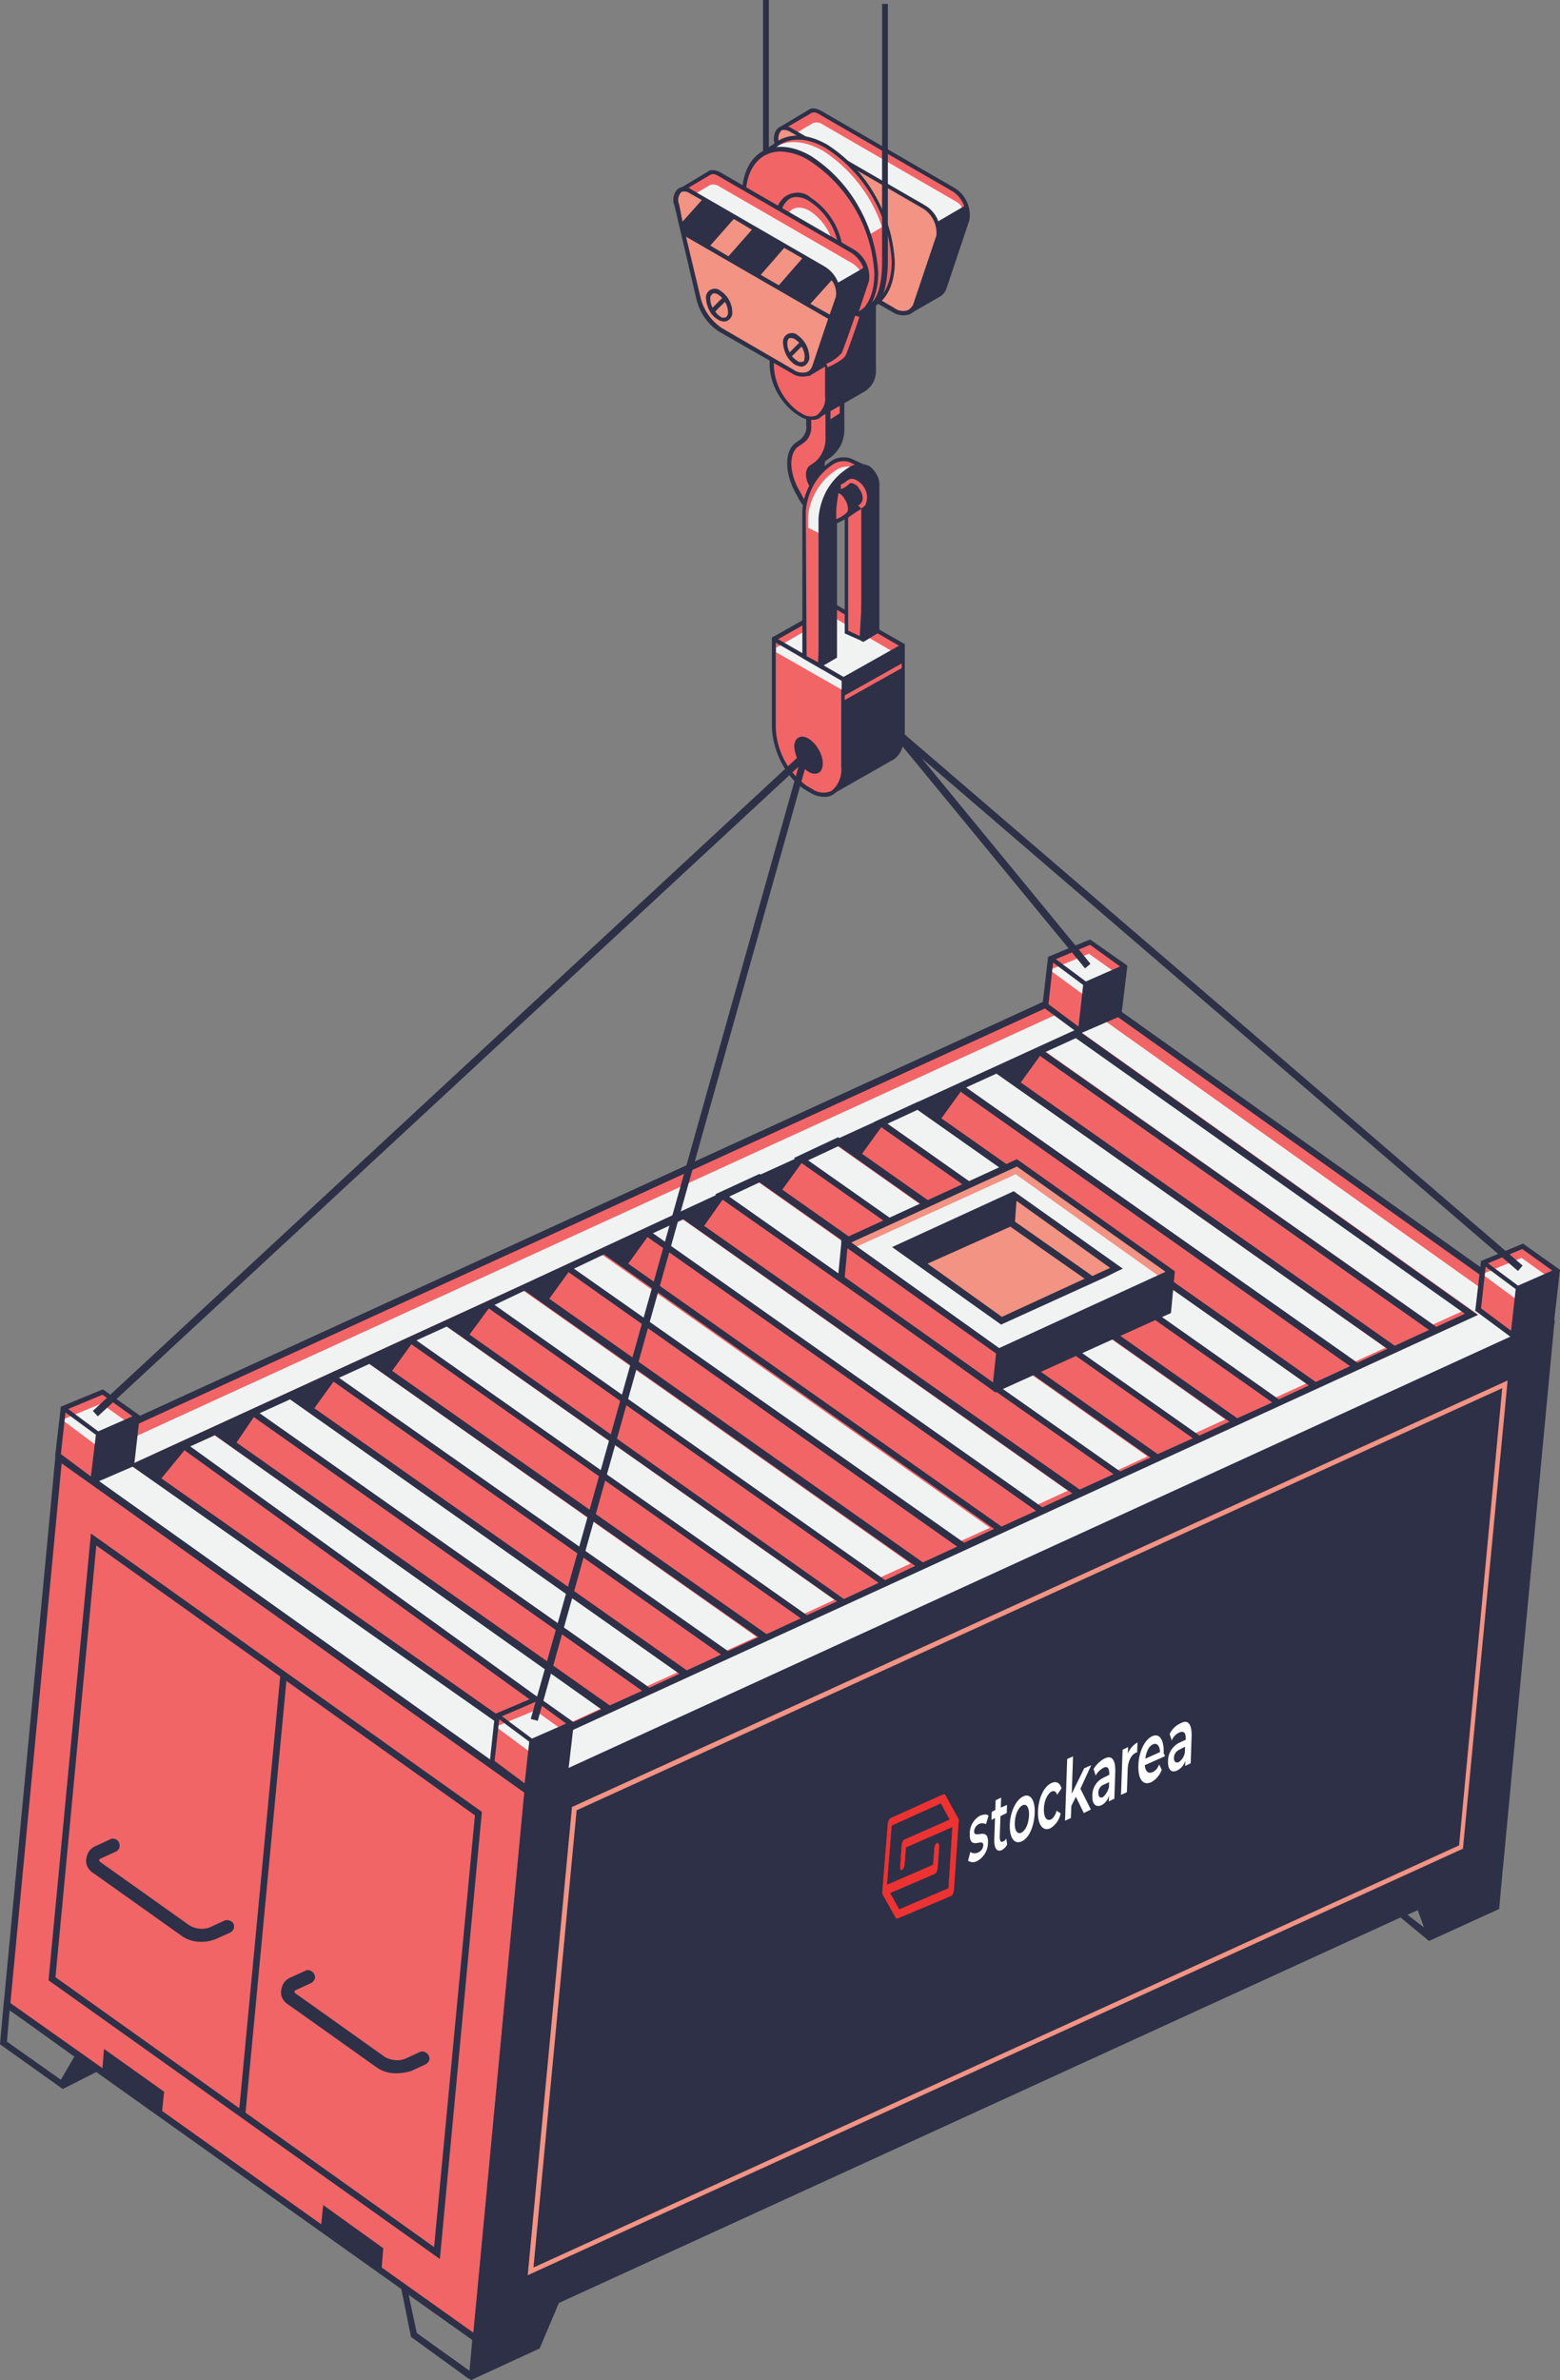
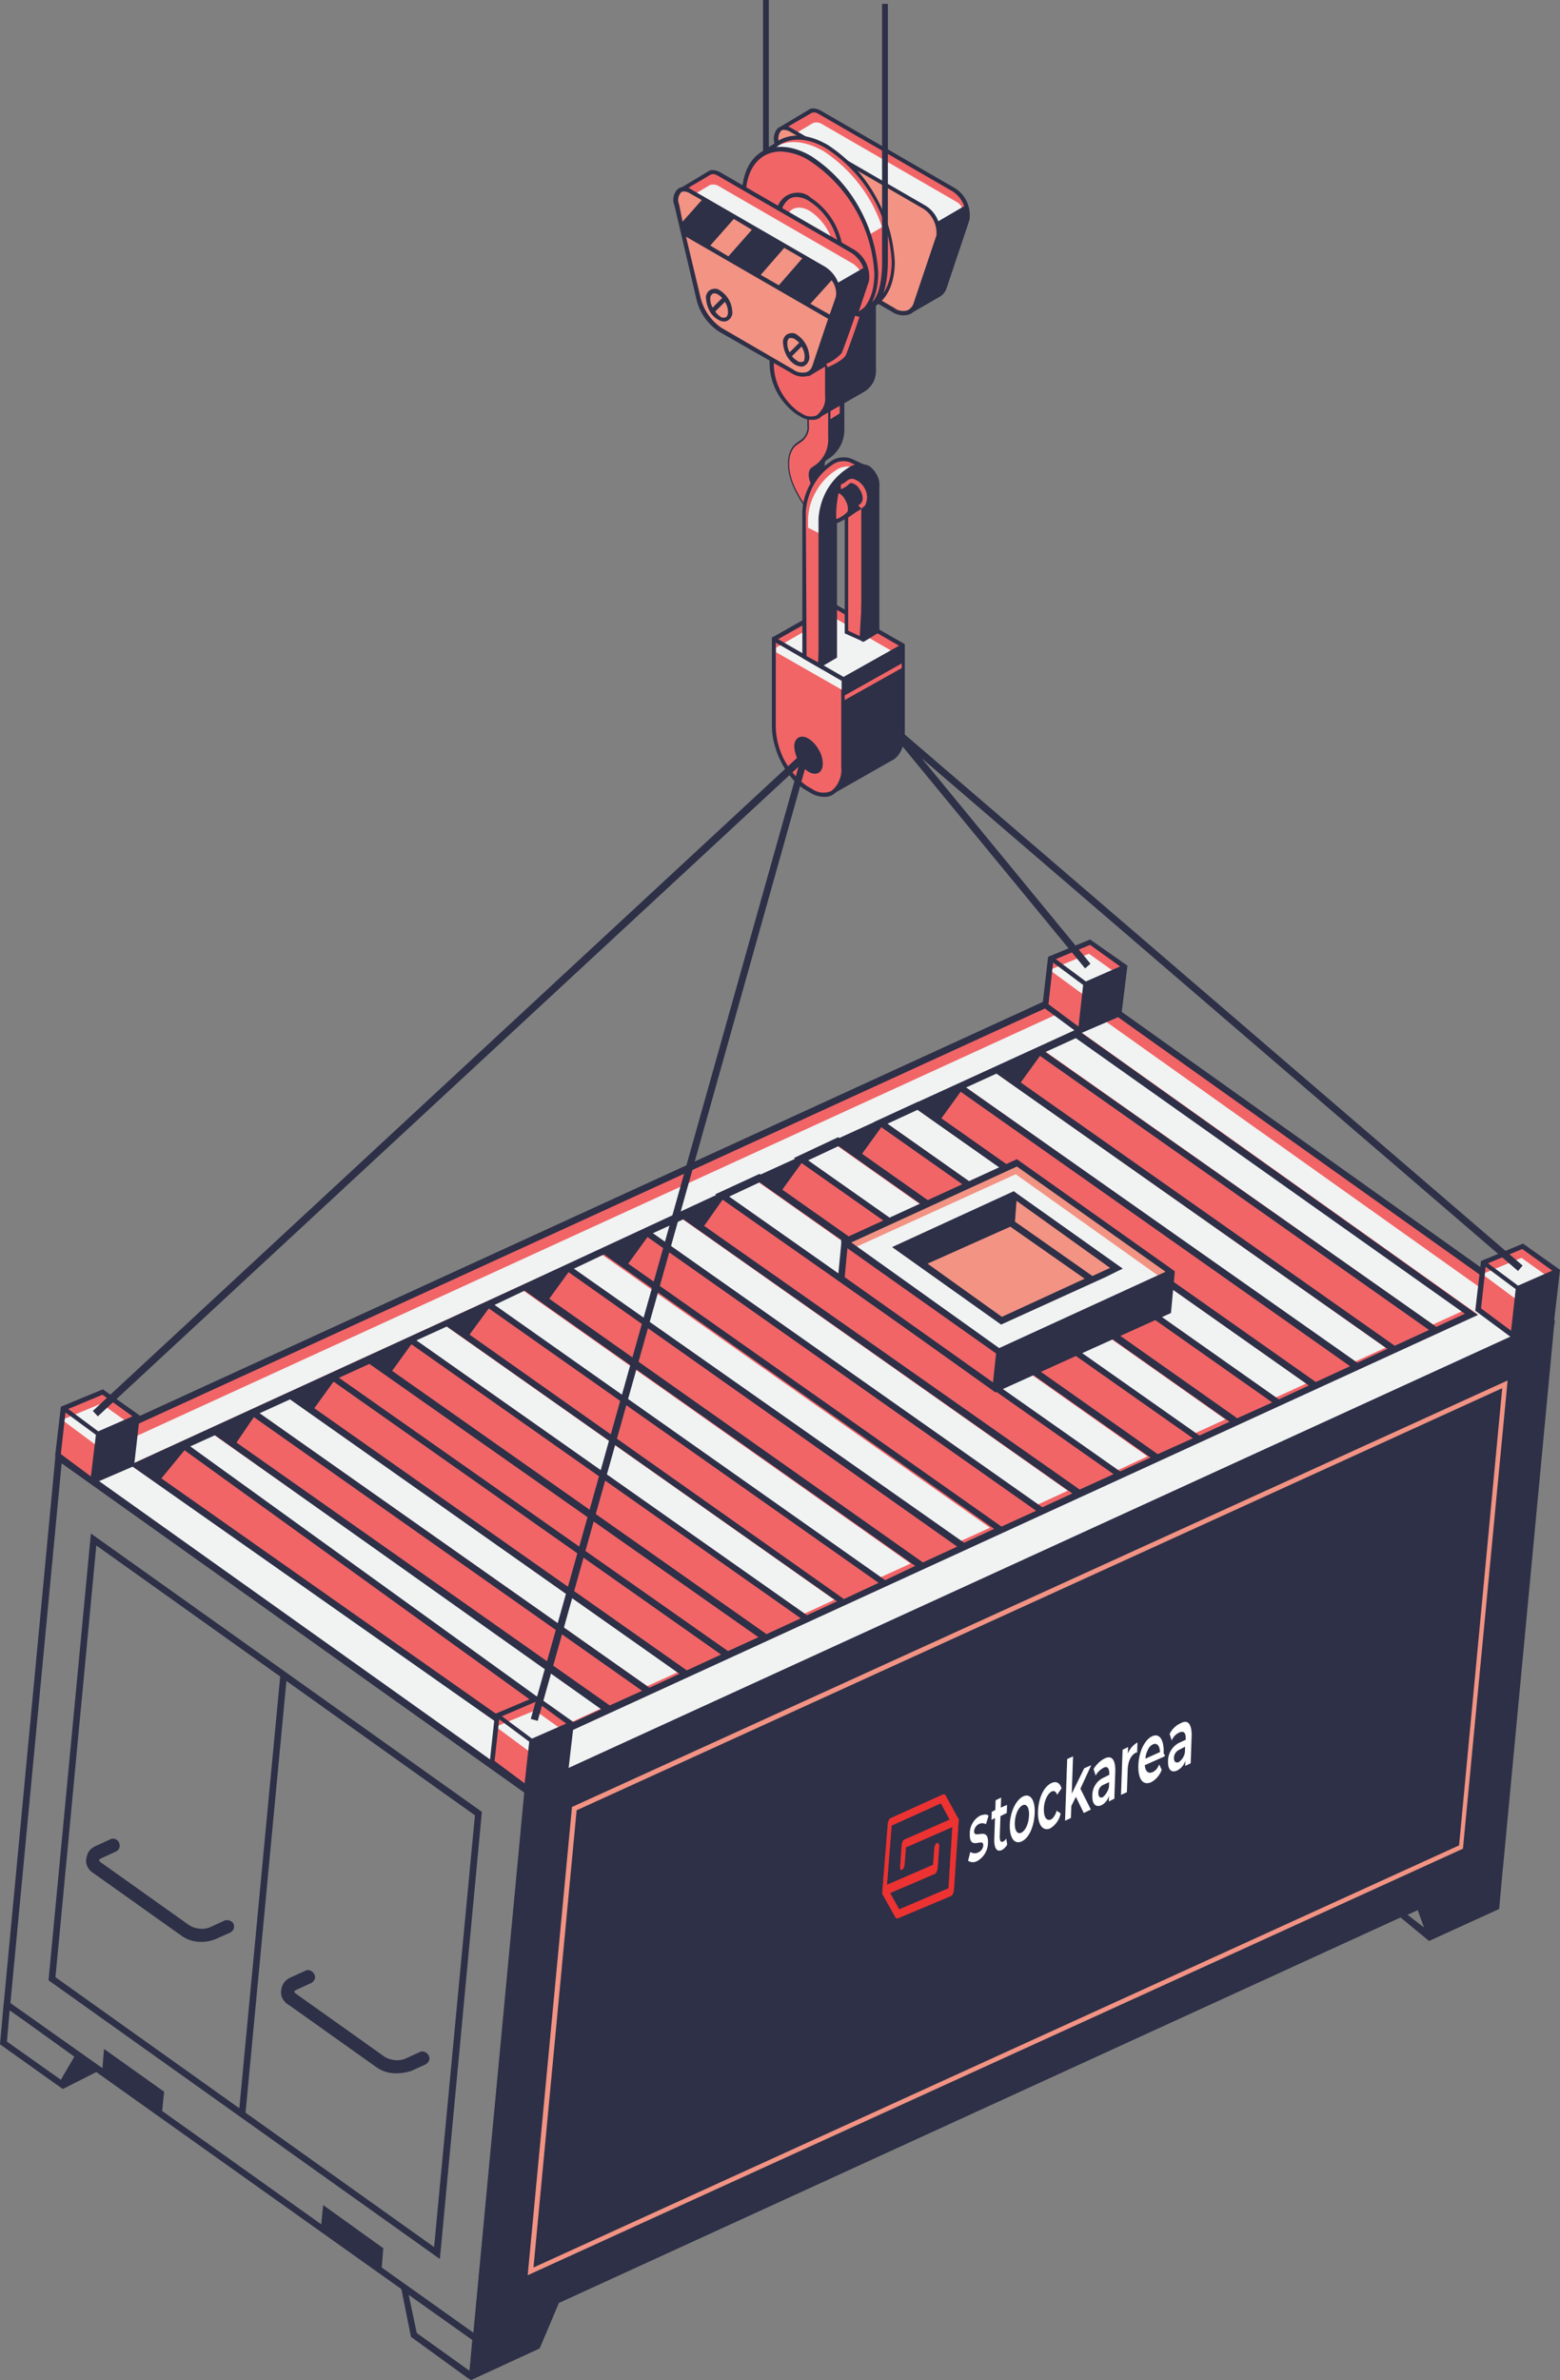
<svg xmlns="http://www.w3.org/2000/svg" viewBox="0 0 405 617.4">
  <rect x="0" y="0" width="405" height="617.4" fill="#808080" stroke="none" />
  <defs>
    <style>.cls-1{fill:#f16567;}.cls-2{fill:#2d3047;}.cls-3{fill:#f1f2f2;}.cls-4{fill:#f29383;}.cls-5{fill:#ed3232;stroke:#ed3232;stroke-miterlimit:10;stroke-width:0.05px;}.cls-6{fill:#fff;}</style>
  </defs>
  <g id="Layer_2" data-name="Layer 2">
    <g id="Layer_1-2" data-name="Layer 1">
-       <path class="cls-1" d="M123.6,606.6,1.8,520,15.2,378,137,464.6Z" />
      <path class="cls-1" d="M281,256.2,15.3,377.9,137,464.5,402.7,342.8Z" />
      <path class="cls-2" d="M15.3,377l-.9.6L1.1,518.4l-.2,1.9-.9,10,16.3,11.6,8.7-4.4,79.2,56.3,2.5,12.4L121.6,617h1.7l.8-8.8.2-1.9,13.4-142L16.9,378.1Zm.5,162.5-14-9.9.7-8.1,3.7,2.6,13.1,9.4ZM121.9,615l-13.7-9.8-2.1-9.9L122.6,607Zm1-9.9-1-.7L99.1,588.2l.4-5L83.9,572l-.5,5L42.1,547.6l.5-5L27,531.5l-.4,5L2.7,519.6,16,379.6,136.1,465Z" />
      <path class="cls-3" d="M280.5,260.3,18,380.5l120.3,85.4L400.7,345.7ZM138.1,452.9,33.8,380,279.9,267.2,383.7,341Z" />
      <path class="cls-2" d="M402.9,341.8,136.7,463.6l-.4.2-13.4,142-.2,2-1,9.2.6.4,17.8-8.2,5-11.8,218.5-100,7.4,6.1,18.2-8.3.9-9.9.2-1.9,13.3-140.9ZM369.7,500l-4.3-3.3,2.7-1.2.1.4Z" />
      <path class="cls-3" d="M66.9,366.3l7.9-3.7,101.1,71.2-7.9,3.6Z" />
      <path class="cls-3" d="M47.2,375.6l7.9-3.7,101.1,71.2-7.8,3.6Z" />
-       <path class="cls-3" d="M87.4,357l7.9-3.6,101.1,71.2-7.9,3.6Z" />
+       <path class="cls-3" d="M87.4,357Z" />
      <path class="cls-3" d="M107.6,347.4l7.9-3.6L216.6,415l-7.8,3.6Z" />
      <path class="cls-3" d="M127.4,338l7.9-3.6,101.1,71.2-7.9,3.6Z" />
      <path class="cls-3" d="M148,328.8l7.9-3.6L257,396.3l-7.9,3.6Z" />
      <path class="cls-3" d="M168.2,319.1l7.9-3.6,101.1,71.2-7.8,3.6Z" />
      <path class="cls-3" d="M188.9,310.2l7.9-3.6,101.1,71.2-7.8,3.6Z" />
      <path class="cls-3" d="M209.1,300.6,217,297l101.1,71.2-7.9,3.6Z" />
      <path class="cls-3" d="M230.1,291.3l7.9-3.6,101.1,71.2-7.9,3.6Z" />
      <path class="cls-3" d="M250.7,282l7.9-3.6,101.1,71.2-7.9,3.6Z" />
      <path class="cls-3" d="M270.9,272.4l7.9-3.6L379.9,340l-7.9,3.6Z" />
      <path class="cls-2" d="M137,465.4l-.4-.3L14.4,378.2l.9-1.3L281,255.2l.4.3,122.2,86.9v1ZM17,378l120.2,85.5L401.1,342.7,280.9,257.2Z" />
      <path class="cls-2" d="M383.7,341.1l-1.2-.8-102.6-73-.4-.3-41.1,18.8h-.1l-11.5,5.3h.1l-9,4.1-.3-.2-11.5,5.4.3.2-9,4.1-.2-.2-11.5,5.3.2.2-49.6,23-11.5,5.3L33.8,380l102.8,72.2,1.4,1,.4.3ZM41.9,383.5l6-7.3,99,71.4-8.4,3.8Zm94.3-48.7,101.4,71.4-7.8,3.7L128.4,338.5Zm61-28.1,101.5,71.4-7.9,3.6L189.3,310.4Zm5.9,1.9,5-6.9,101.6,71.4-9.1,4.1-.2-.1Zm14.6-11.3,101.5,71.5-7.8,3.6L209.8,301Zm6.1,2,5-6.9,101.5,71.4-9.1,4.1Zm14.4-11.4,101.6,71.5L332,363,230.4,291.5Zm122,62-7.8,3.6L250.8,282.1l7.9-3.6ZM265,280.8l5-6.9L371,345l-8.9,4.1Zm6.4-7.9,7.9-3.6,101,71.5-7.4,3.4Zm79.1,81.5-8.9,4.1-97.2-68.4,5-6.9Zm-92.4,42.2-7.8,3.6L149,329.1l7.8-3.7Zm-95-68.8,5-6.9,100.9,71-9,4.1Zm6.4-7.9,7.9-3.6,3,2.1,98,69-7.8,3.6Zm13.3-1.9,4.8-6.8,101.5,71.2-8.8,4Zm65.7,83.2-8.9,4.1-97-68.4,5-6.9ZM59.6,375l96.5,68.4-7.4,3.4L49.4,375.2l6.4-2.9Zm1.8-.8,4.5-6.6,100.8,71-8.4,3.8Zm6-7.6,7.9-3.6,101.1,71.2-7.8,3.6Zm14.2-1.3,5-6.9,100.6,70.8-8.9,4.1Zm6.4-7.9,7.9-3.6,101,70.9-7.9,3.6Zm13.8-1.8,5-6.9,101.1,71.1-8.9,4.1Zm6.3-7.9,7.9-3.6,3.6,2.5,97.7,68.8-7.8,3.6Zm13.8-1.5,5-6.8,101.2,71.2-9,4.2Z" />
      <path class="cls-1" d="M218.4,331.3l.8-9.1,40.9,29.4-1.7,8.4Z" />
      <path class="cls-4" d="M304.2,330.2l-44.8,20.5-40.2-28.5L264,301.7Z" />
      <path class="cls-4" d="M289.9,328.9l-29.8,13.6-26.7-19,29.8-13.6Z" />
      <path class="cls-3" d="M263.7,304.6l-42.2,19.2,40,28.8,42.4-19.4Zm-3.6,37.9-22.7-17.2,25.7-14.9,26.3,18.1Z" />
      <path class="cls-2" d="M305,329.8l-.8-.6L264,300.7l-44.7,20.5-.9.4v1l-.9,9.4,40.1,28.6.8.6.9-.4L304,340.6l.9-9.7.1-1.1Zm-47.2,28.8-38.5-27.3.7-7.5,38.6,27.3Zm1.6-8.9L221,322.3l43-19.7,38.6,27.3Z" />
      <path class="cls-2" d="M290.2,329.7l1.3-.6L264,309.6l-.8-.6-31.6,14.5,28.3,20.1,27.3-12.4,3-1.5Zm-26.3-18.2,24.3,17.4-4.6,2.1-20.1-14.1Zm-23.1,16.3,21.5-9.6,19.3,13.5-21.5,9.9Z" />
      <path class="cls-2" d="M114.2,586,12.6,513.7l11-115.9L125.1,470ZM14.4,512.9l98.3,70,10.6-112L25,400.9Z" />
      <path class="cls-2" d="M72.8,434.3,62,548.3l1.7.2,10.8-114Z" />
      <path class="cls-2" d="M51.5,503.7a8.57,8.57,0,0,1-4.3-1.5L24.4,486a4.1,4.1,0,0,1-1.6-1.6,3.36,3.36,0,0,1-.4-2.2,4.85,4.85,0,0,1,.8-2.1,4.63,4.63,0,0,1,1.8-1.3l3.7-1.7a1.48,1.48,0,0,1,1.3,0,1.59,1.59,0,0,1,.9.9h0a2,2,0,0,1,.1,1.3,1.76,1.76,0,0,1-.9,1L26.4,482a1.56,1.56,0,0,0-.7.5s0,.3.6.7l22.8,16.2a6.18,6.18,0,0,0,2.7.9,5.48,5.48,0,0,0,2.8-.4l3.7-1.7a1.27,1.27,0,0,1,.6-.1,2,2,0,0,1,.7.1l.6.3a1.76,1.76,0,0,1,.4.5h0a2,2,0,0,1,.1,1.3,2.19,2.19,0,0,1-.9,1L56,503a9.91,9.91,0,0,1-4.5.7Z" />
      <path class="cls-2" d="M102.1,537.8a8.57,8.57,0,0,1-4.3-1.5L75,520.1a4.1,4.1,0,0,1-1.6-1.6,3.36,3.36,0,0,1-.4-2.2,4.85,4.85,0,0,1,.8-2.1,4.63,4.63,0,0,1,1.8-1.3l3.7-1.7a1.48,1.48,0,0,1,1.3,0,2.19,2.19,0,0,1,1,.9h0c.1.2.1.4.2.6a2,2,0,0,1-.1.7,2.09,2.09,0,0,1-.4.6,1.76,1.76,0,0,1-.5.4l-3.7,1.7a1.56,1.56,0,0,0-.7.5s0,.3.6.7l22.8,16.2a6.18,6.18,0,0,0,2.7.9,5.48,5.48,0,0,0,2.8-.4l3.7-1.7a1.48,1.48,0,0,1,1.3,0,2.19,2.19,0,0,1,1,.9h0c.1.2.1.4.2.6a2,2,0,0,1-.1.7,2.09,2.09,0,0,1-.4.6,1.76,1.76,0,0,1-.5.4l-3.7,1.7A13,13,0,0,1,102.1,537.8Z" />
      <path class="cls-4" d="M137,590.2l11.5-121.5.3-.1L391.4,358.1,379.8,479.6l-.3.1Zm12.7-120.6L138.5,588.2,378.8,478.7,390,360.1Z" />
      <path class="cls-1" d="M24.1,384.1l-9-6.7,1.4-12.2,9,6.7Z" />
      <path class="cls-1" d="M16.5,365.3l10.2-4.2,9,6.4-10.3,4.4Z" />
      <path class="cls-3" d="M16.1,368.3l10.2-4.2,9,6.4L25.1,375Z" />
      <path class="cls-2" d="M36.3,367.2l-9.6-6.8-10.9,4.5-1.5,12.9,9.6,7.2,10.9-4.7Zm-9.7-5.4,7.8,5.6-8.9,3.9-7.8-5.8Zm-3,21.2-7.8-5.8L17,366.4l7.9,5.8Z" />
      <path class="cls-1" d="M136.6,463.7l-9-6.7,1.4-12.2,9,6.7Z" />
      <path class="cls-1" d="M129.1,444.9l10.2-4.2,9,6.4L138,451.5Z" />
      <path class="cls-3" d="M128.7,447.9l10.2-4.2,9,6.4-10.3,4.4Z" />
      <path class="cls-2" d="M149,446.8l-9.6-6.8-10.9,4.6-1.4,12.9,9.5,6.9,10.9-4.7Zm-9.8-5.4,7.8,5.7-8.9,3.9-7.8-5.8Zm-3,21.2-7.8-5.8,1.2-10.8,7.8,5.8Z" />
      <path class="cls-1" d="M392.7,346.4l-9-6.7,1.4-12.2,9,6.7Z" />
      <path class="cls-1" d="M385.1,327.5l10.2-4.2,9,6.4-10.2,4.4Z" />
      <path class="cls-3" d="M384.8,330.5l10.2-4.2,9,6.4-10.3,4.4Z" />
      <path class="cls-2" d="M405,329.4l-9.6-6.8-10.9,4.5L383,340l9.6,7.1,10.9-4.7Zm-9.8-5.4,7.8,5.6-8.9,3.9-7.8-5.8Zm-2.9,21.2-7.8-5.8,1.2-10.8,7.8,5.8Z" />
      <path class="cls-1" d="M280.4,267.5l-9-6.7,1.4-12.2,9,6.7Z" />
      <path class="cls-1" d="M272.8,248.6l10.2-4.2,9,6.4-10.3,4.4Z" />
      <path class="cls-3" d="M272.5,251.6l10.2-4.2,9,6.4-10.2,4.4Z" />
      <path class="cls-2" d="M292.7,250.5l-9.7-6.8-10.9,4.5-1.5,12.9,9.6,7.1,10.9-4.7Zm-9.7-5.4,7.8,5.6-8.9,3.9-7.8-5.8Zm-3,21.2-7.8-5.8,1.2-10.8,7.8,5.8Z" />
      <path class="cls-2" d="M216.3,156.5l-15.8,9L216,206.1l15.3-8.7c2.3-1,3.6-3.8,3.6-7.5V167.1Z" />
      <path class="cls-1" d="M210.6,205.2l-1.2-.7a18.69,18.69,0,0,1-6.1-7,20.37,20.37,0,0,1-2.3-9V166l18.1,10.5v22.6C219,205,215.2,207.8,210.6,205.2Z" />
      <path class="cls-2" d="M213.9,206.7a6.63,6.63,0,0,1-3.6-1.1l-1.2-.7c-4.8-2.8-8.7-10.2-8.7-16.6V165.4l.5-.3,18.6,10.8v22.9a8.23,8.23,0,0,1-.6,4.1,7.4,7.4,0,0,1-2.6,3.2,3.92,3.92,0,0,1-2.4.6Zm-3-2a5.42,5.42,0,0,0,2.4.9,5.28,5.28,0,0,0,2.5-.4,6.5,6.5,0,0,0,2.1-2.8,7,7,0,0,0,.5-3.5V176.5l-17-9.8v21.6a19.42,19.42,0,0,0,8.1,15.6Z" />
      <path class="cls-1" d="M219,176.3l15.4-8.8L216.3,157l-15.4,8.8Z" />
      <path class="cls-3" d="M218.5,178.9v-3l12.9-7.1-15.6-9L201.5,168v1.2Z" />
      <path class="cls-2" d="M219,176.9l-18.6-10.8v-.7l15.9-9,18.6,10.8v.6Zm-17-11.1,17,9.8,14.4-8.1-17-9.8Z" />
      <path class="cls-1" d="M247.5,49.2,212.7,29.1a3.08,3.08,0,0,0-1.2-.5,2.88,2.88,0,0,0-1.3.1h0L203,33l9.7,14.8,2.2,9.2a13.16,13.16,0,0,0,5.7,8.1l7.4,4.3,8.1,11.3,7.3-4.4a2.19,2.19,0,0,0,1-.9,3.38,3.38,0,0,0,.6-1.2l5.9-17.5a8.3,8.3,0,0,0-.6-4.4,6.83,6.83,0,0,0-2.8-3.1Z" />
      <path class="cls-3" d="M248.4,52.4,213.6,32.3a3.08,3.08,0,0,0-1.2-.5,2.88,2.88,0,0,0-1.3.1h0l-7.2,4.3,9.7,14.9,2.3,9a13.16,13.16,0,0,0,5.7,8.1l7.4,4.3,4.4,5.6,7.1-3.3.2-1.1a2.84,2.84,0,0,0,1-.9,3.38,3.38,0,0,0,.6-1.2l7.9-10.8C251,58.6,250.9,53.8,248.4,52.4Z" />
      <path class="cls-2" d="M236.1,81.5l-8.3-11.7-7.4-4.2a13.9,13.9,0,0,1-5.9-8.5l-2.1-9L202.4,33l8-4.8a3.3,3.3,0,0,1,1.4,0,5,5,0,0,1,1.3.5l34.8,20.1a8.08,8.08,0,0,1,3.1,3.5,8.49,8.49,0,0,1,.7,4.7l-5.9,17.6a4,4,0,0,1-1.7,2.3h0ZM203.8,33.3l9.7,14.5,2.2,9.1a12.66,12.66,0,0,0,5.3,7.7l7.6,4.5L236.4,80l7-4.1a5.5,5.5,0,0,0,.9-.7,2.35,2.35,0,0,0,.5-1l5.9-17.6a7.48,7.48,0,0,0-3.3-6.9L212.6,29.6a3.55,3.55,0,0,0-.9-.4,1.73,1.73,0,0,0-1,.1Z" />
      <path class="cls-4" d="M232,80.4,213.3,69.5a13.43,13.43,0,0,1-5.7-8.1l-5.8-24.1c-.7-3.2,1-5,3.5-3.5l34.8,20.1a8.93,8.93,0,0,1,2.9,3.2,7.65,7.65,0,0,1,.7,4.2l-5.9,17.5C236.9,81.3,234.6,82,232,80.4Z" />
      <path class="cls-2" d="M251.2,56.8l-.4-3.6-7.2,4.2a8,8,0,0,0-3.4-4.1L205.4,33.2a3.14,3.14,0,0,0-3.4,0,3.52,3.52,0,0,0-1,1.9,4.12,4.12,0,0,0,.1,2.2l5.8,24.3a13.78,13.78,0,0,0,6,8.5l18.7,10.8a5.29,5.29,0,0,0,3,.9,6.75,6.75,0,0,0,1.4-.2,3.53,3.53,0,0,0,1.8-1.6l6.6-4.1ZM235.6,80.5a3.67,3.67,0,0,1-1.8.1,3.29,3.29,0,0,1-1.6-.7L213.5,69.1a12.75,12.75,0,0,1-5.4-7.8L202.3,37a3,3,0,0,1,.5-3.1,1.08,1.08,0,0,1,.8-.2,3.26,3.26,0,0,1,1.4.4l34.8,20.1a7.48,7.48,0,0,1,3.3,6.9l-5.9,17.5a2.38,2.38,0,0,1-.6,1.1,2.54,2.54,0,0,1-1,.8Z" />
      <path class="cls-1" d="M223.4,126.5c-1.1-1.5-2.5-2.1-3.4-1.3a5.71,5.71,0,0,1-2.1,1.3c-.9.3-2.3-.5-3-1.9l-.6-1.1c-1-1.8-1-3.8,0-4.5l1.3-.9a8.45,8.45,0,0,0,2.4-3.2,8.86,8.86,0,0,0,.6-3.9v-7.5l-5-2.8L210,103l1.4,9.4-.9.6c-2,1.4-2.5,4.5-1.6,8.1l-.9,2,5.3,8.5,6,2.5,2.7-1.9a8,8,0,0,0,1.9-1.3C224.8,130.1,224.6,128.1,223.4,126.5Z" />
      <path class="cls-2" d="M219.4,134.7,213,132l-5.4-8.8.9-2.1c-.9-3.8-.2-7.1,1.8-8.5l.7-.5-1.4-9.4,4.1-2.7,5.5,3.2v7.7a9.59,9.59,0,0,1-.7,4.1,8.32,8.32,0,0,1-2.6,3.3l-1.3.9c-.6.4-.8,2,.2,3.8l.6,1.1c.6,1.2,1.8,1.9,2.3,1.7a7.61,7.61,0,0,0,1.9-1.2,1.61,1.61,0,0,1,.7-.4,2.2,2.2,0,0,1,.8-.1,4.42,4.42,0,0,1,1.6.6,3.45,3.45,0,0,1,1.2,1.2h0a3.58,3.58,0,0,1,1.1,2.5,3.82,3.82,0,0,1-.7,2.7,14.29,14.29,0,0,1-2,1.4Zm-5.6-3.6,5.5,2.3,2.5-1.7a5.67,5.67,0,0,0,1.8-1.2c.6-.5.4-2.2-.6-3.7a3.52,3.52,0,0,0-2-1.4h-.3c-.1,0-.2.1-.3.1a6.78,6.78,0,0,1-2.3,1.4c-1.1.4-2.8-.5-3.7-2.2l-.6-1.1c-1.2-2.1-1.1-4.3.1-5.2l1.3-.9a7.33,7.33,0,0,0,2.2-3,7.81,7.81,0,0,0,.6-3.7v-7.1l-4.3-2.5-3,2,1.4,9.3-1.2.9c-1.7,1.2-2.2,4.1-1.3,7.4v.2l-.9,1.9Z" />
      <path class="cls-1" d="M214.4,128.8c-.9.3-2.3-.5-3-1.9l-.6-1.1c-1-1.8-1-3.8,0-4.5l1.3-.9a8.45,8.45,0,0,0,2.4-3.2,8.65,8.65,0,0,0,.6-3.9v-7.5l-5-2.8v7.5a4.09,4.09,0,0,1-.3,2.2,4.63,4.63,0,0,1-1.3,1.8l-1.3.9c-2.7,1.9-2.7,7.2,0,12.1l.6,1.1a14.72,14.72,0,0,0,5.2,5.6,4.69,4.69,0,0,0,2.2.9,6.47,6.47,0,0,0,2.4-.1,10,10,0,0,0,2.8-1.7c.8-.8.6-2.8-.5-4.4s-2.5-2.1-3.4-1.3a7.19,7.19,0,0,1-2.1,1.2Z" />
      <path class="cls-2" d="M216.2,135.8a6.3,6.3,0,0,1-3.5-1.1,15.08,15.08,0,0,1-5.4-5.8l-.6-1.1c-2.9-5.3-2.8-10.8.1-12.9l1.3-.9a3.77,3.77,0,0,0,1.2-1.6,3.4,3.4,0,0,0,.3-2v-8.3l6,3.5v7.7a8.68,8.68,0,0,1-.7,4.2,9.66,9.66,0,0,1-2.6,3.4l-1.4.8c-.6.4-.8,2,.2,3.8l.6,1.1c.6,1.2,1.8,1.9,2.3,1.7a6.15,6.15,0,0,0,1.9-1.2,1.61,1.61,0,0,1,.7-.4,2,2,0,0,1,.8-.1,4.35,4.35,0,0,1,1.9,1,5.15,5.15,0,0,1,1.3,1.7,4,4,0,0,1,.4,2.1,5,5,0,0,1-.5,2.1,11.73,11.73,0,0,1-3,1.9,2.5,2.5,0,0,1-1.3.4ZM210.8,104v6.4a5.28,5.28,0,0,1-.4,2.5,4.47,4.47,0,0,1-1.6,2l-1.3.9c-2.5,1.7-2.5,6.7.2,11.4l.6,1.1a14.43,14.43,0,0,0,5,5.4,5,5,0,0,0,4.1.7,8.21,8.21,0,0,0,2.5-1.6c.6-.5.4-2.2-.6-3.7a3,3,0,0,0-1.9-1.4h-.3c-.1,0-.2.1-.3.1a6.36,6.36,0,0,1-2.2,1.4h0c-1.2.4-2.8-.5-3.7-2.2l-.6-1.1c-1.2-2.1-1.1-4.3.1-5.2l1.3-.9a7.33,7.33,0,0,0,2.2-3,7.81,7.81,0,0,0,.6-3.7V106Z" />
      <path class="cls-2" d="M223.7,126.2a3.45,3.45,0,0,0-1.2-1.2,4.42,4.42,0,0,0-1.6-.6,2.2,2.2,0,0,0-.8.1,1.61,1.61,0,0,0-.7.4,6.15,6.15,0,0,1-1.9,1.2c-.5.2-1.7-.5-2.3-1.7l-.6-1.1c-.9-1.7-.8-3.3-.2-3.8l1.3-.9a8.07,8.07,0,0,0,2.5-3.3,8.29,8.29,0,0,0,.7-4.1v-7.7l-5.5-3.2-4.1,2.7,1.5,9.2-.7.5c-2.1,1.4-2.8,4.7-1.8,8.5l-1,2.1,5.4,8.8,6.4,2.7,2.9-2a9,9,0,0,0,2-1.4C225.3,130.3,225.1,128,223.7,126.2Zm-9.9-24.8,4.4,2.5v3.2l-3,1.9-4.2-5v-.5Z" />
      <path class="cls-1" d="M214.3,128.8c-.9.3-2.3-.5-3-1.9l-.6-1.1c-1-1.8-1-3.8,0-4.5l1.3-.9a8.45,8.45,0,0,0,2.4-3.2,8.65,8.65,0,0,0,.6-3.9v-7.5l-5-2.8v7.5a4.13,4.13,0,0,1-.4,2.2,4.89,4.89,0,0,1-1.4,1.8l-1.3.9c-2.7,1.9-2.7,7.2,0,12.1l.6,1.1a14.72,14.72,0,0,0,5.2,5.6,4.69,4.69,0,0,0,2.2.9,6.47,6.47,0,0,0,2.4-.1,10,10,0,0,0,2.8-1.7c.9-.8.6-2.8-.5-4.4s-2.5-2.1-3.4-1.3a6.15,6.15,0,0,1-1.9,1.2Z" />
-       <path class="cls-2" d="M216,135.8a6.3,6.3,0,0,1-3.5-1.1,14.36,14.36,0,0,1-5.4-5.8l-.6-1.1c-2.9-5.3-2.8-10.8,0-12.9l1.3-.9a4.81,4.81,0,0,0,1.2-1.6,3.4,3.4,0,0,0,.3-2v-8.3l6,3.5v7.7a8.84,8.84,0,0,1-3.3,7.6l-1.1.8c-.6.4-.8,2,.2,3.8l.6,1.1c.7,1.2,1.8,1.9,2.3,1.7a7.61,7.61,0,0,0,1.9-1.2,1.61,1.61,0,0,1,.7-.4,2.2,2.2,0,0,1,.8-.1,4.42,4.42,0,0,1,1.6.6,3.45,3.45,0,0,1,1.2,1.2,3.58,3.58,0,0,1,1.1,2.5,4.39,4.39,0,0,1-.7,2.7,11.73,11.73,0,0,1-3,1.9,3.81,3.81,0,0,1-1.6.3ZM210.6,104v6.4a5.28,5.28,0,0,1-.4,2.5,4.47,4.47,0,0,1-1.6,2l-1.3.9c-2.5,1.7-2.5,6.7.2,11.4l.6,1.1a13.67,13.67,0,0,0,5,5.4,5,5,0,0,0,4.1.7,7.6,7.6,0,0,0,2.6-1.6c.6-.5.4-2.2-.6-3.7a3,3,0,0,0-1.9-1.4H217c-.1,0-.2.1-.3.2a6.78,6.78,0,0,1-2.3,1.4h0c-1.1.4-2.8-.5-3.7-2.2l-.6-1.1c-1.2-2.1-1.1-4.3.1-5.2l1.3-.9a7.33,7.33,0,0,0,2.2-3,7.81,7.81,0,0,0,.6-3.7v-7.1Z" />
      <path class="cls-2" d="M212.5,68.8l-12.9,7.5,12.6,32.3,12.2-7a6.71,6.71,0,0,0,2.4-2.6,7,7,0,0,0,.6-3.5V77.4Z" />
      <path class="cls-1" d="M208,107.6l-1-.6a15,15,0,0,1-4.8-5.5,14.69,14.69,0,0,1-1.8-7.1v-18l14.3,8.3v17.9C214.7,107.5,211.6,109.7,208,107.6Z" />
      <path class="cls-2" d="M210.6,108.9a5.21,5.21,0,0,1-2.9-.9l-1-.6a17,17,0,0,1-5-5.7,16,16,0,0,1-1.9-7.4V75.4l15.4,9v18.2a6.37,6.37,0,0,1-.5,3.3,6.5,6.5,0,0,1-2,2.6,3.61,3.61,0,0,1-2.1.4Zm-9.7-31.5v17a15,15,0,0,0,1.7,6.9,16,16,0,0,0,4.6,5.4l1,.6a4,4,0,0,0,1.9.7,3.52,3.52,0,0,0,2-.3,7.23,7.23,0,0,0,1.7-2.2,5.11,5.11,0,0,0,.4-2.7V85Z" />
      <path class="cls-2" d="M199.6,0h-1.5V46.6h1.5Z" />
      <path class="cls-1" d="M214.8,38c-4.6-2.7-8.7-3-11.8-1.4-.5.3-1,.7-1.5,1l-3.4,2.3,1,.9a15.82,15.82,0,0,0-1.4,7.1,37.59,37.59,0,0,0,17.2,29.8c9.5,5.5,17.2,1,17.2-9.9a39,39,0,0,0-5-17A37.64,37.64,0,0,0,214.8,38Z" />
      <path class="cls-3" d="M206.1,72.5,229,58.9a38.16,38.16,0,0,0-15.2-19.7c-4.6-2.6-8.7-3-11.8-1.4a9.27,9.27,0,0,0-1.5,1l-3.4,2.3,1,.9a17.4,17.4,0,0,0-1.5,7.1,37.33,37.33,0,0,0,9.5,23.4Z" />
      <path class="cls-2" d="M222.4,80.7a15.68,15.68,0,0,1-7.9-2.5,38.89,38.89,0,0,1-12.4-13.1A37.39,37.39,0,0,1,197,47.9a16.76,16.76,0,0,1,1.3-7l-1.2-1.1,4-2.6a13,13,0,0,1,1.5-1l.2-.1c3.4-1.6,7.6-1.1,12.1,1.5a37.66,37.66,0,0,1,12.3,13.1,39,39,0,0,1,5.1,17.2c0,5.5-1.9,9.7-5.3,11.6a9,9,0,0,1-4.6,1.2ZM198.9,40l.8.7-.2.4a15,15,0,0,0-1.4,6.9,36.5,36.5,0,0,0,5,16.7,36.18,36.18,0,0,0,12,12.6c4.4,2.5,8.5,3,11.6,1.2s4.8-5.6,4.8-10.7a37.39,37.39,0,0,0-17-29.3c-4.2-2.5-8.2-2.9-11.3-1.4l-.2.1a8.34,8.34,0,0,0-1.2.8Z" />
      <path class="cls-1" d="M227.5,70.9c0,11-7.7,15.4-17.2,9.9A39.26,39.26,0,0,1,198.1,68,39.11,39.11,0,0,1,193,51c0-11,7.7-15.4,17.2-9.9a39.26,39.26,0,0,1,12.2,12.8,36.61,36.61,0,0,1,5.1,17Z" />
      <path class="cls-2" d="M218,83.7a16.36,16.36,0,0,1-8-2.5,37.66,37.66,0,0,1-12.3-13.1,39,39,0,0,1-5.1-17.2c0-5.5,1.9-9.7,5.3-11.6s7.9-1.6,12.7,1.2a37.66,37.66,0,0,1,12.3,13.1A39,39,0,0,1,228,70.8c0,5.5-1.9,9.6-5.3,11.6a8.54,8.54,0,0,1-4.7,1.3ZM202.6,39.3a8.77,8.77,0,0,0-4.2,1.1c-3.1,1.9-4.8,5.5-4.8,10.7a36.5,36.5,0,0,0,5,16.7,36.18,36.18,0,0,0,12,12.6c4.4,2.5,8.5,3,11.6,1.2s4.8-5.5,4.8-10.7a37.39,37.39,0,0,0-17-29.3,15,15,0,0,0-7.4-2.3Z" />
      <path class="cls-2" d="M213.9,72a7.76,7.76,0,0,1-3.9-1.2,19.43,19.43,0,0,1-5.9-6.2,18.15,18.15,0,0,1-2.4-8.2,5.34,5.34,0,0,1,.4-3.3,5.7,5.7,0,0,1,2.2-2.4,5.8,5.8,0,0,1,3.2-.7,4.82,4.82,0,0,1,3,1.3,18.6,18.6,0,0,1,8.4,14.4,7,7,0,0,1-.5,3.2,6.41,6.41,0,0,1-2.1,2.5,5,5,0,0,1-2.4.6Zm-7.2-20.9a3.74,3.74,0,0,0-1.8.5,5.85,5.85,0,0,0-1.7,2.1,4.83,4.83,0,0,0-.4,2.7,17.65,17.65,0,0,0,2.3,7.7,17,17,0,0,0,5.5,5.8,4.72,4.72,0,0,0,2.5,1.1,4.31,4.31,0,0,0,2.7-.6,4.94,4.94,0,0,0,1.8-2,4.24,4.24,0,0,0,.3-2.7,17.65,17.65,0,0,0-2.3-7.7,17,17,0,0,0-5.5-5.8,6.24,6.24,0,0,0-3.4-1.1Z" />
      <path class="cls-3" d="M216.6,65.6c0,4-2.8,5.7-6.3,3.7a14.45,14.45,0,0,1-4.5-4.7,15,15,0,0,1-1.9-6.2c0-4,2.8-5.7,6.3-3.7a14.45,14.45,0,0,1,4.5,4.7A13.62,13.62,0,0,1,216.6,65.6Z" />
      <path class="cls-2" d="M223.4,82.3l-.9-1.2,3.6-2.5c2.7-1.9,3-8.8,2.9-11.3V1h1.5V67.2c0,.3.3,9.8-3.5,12.4Z" />
      <path class="cls-1" d="M221.4,65.2,186.6,45.1a2.57,2.57,0,0,0-1.2-.5,2,2,0,0,0-1.3.2l-7.2,4.3,9.8,14.8,2.1,9.1a13.16,13.16,0,0,0,5.7,8.1l7.4,4.3L210,96.8l7.3-4.4a2.19,2.19,0,0,0,1-.9,3.38,3.38,0,0,0,.6-1.2l5.9-17.5a7,7,0,0,0-.7-4.3,6.17,6.17,0,0,0-2.7-3.3Z" />
      <path class="cls-3" d="M221.6,68.5,186.8,48.4a3.08,3.08,0,0,0-1.2-.5,2.88,2.88,0,0,0-1.3.1h0l-7.2,4.3,9.7,14.8,2.2,9.1a13.37,13.37,0,0,0,5.7,8.2l7.4,4.3,6.4,3.4,7.3-4.4a2.19,2.19,0,0,0,1-.9,3.38,3.38,0,0,0,.6-1.2l6.9-9.7a7.52,7.52,0,0,0-.2-4.2,7.78,7.78,0,0,0-2.5-3.2Z" />
      <path class="cls-2" d="M210,97.6l-8.3-11.7-7.4-4.2a14.05,14.05,0,0,1-6-8.5l-2-9L176.3,49l8-4.8a3.3,3.3,0,0,1,1.4,0,5,5,0,0,1,1.3.5l34.8,20.1a8.24,8.24,0,0,1,3.8,8.1l-5.9,17.6a4,4,0,0,1-1.7,2.3ZM177.7,49.3l9.5,14.5,2.2,9.1a12.9,12.9,0,0,0,5.5,7.8l7.6,4.4,7.8,11,7-4.2a3.15,3.15,0,0,0,1.3-1.7l5.9-17.6a7.54,7.54,0,0,0-.7-3.9,8.33,8.33,0,0,0-2.6-3L186.4,45.6a3.55,3.55,0,0,0-.9-.4,1.73,1.73,0,0,0-1,.1Z" />
      <path class="cls-4" d="M205.8,96.4,187.1,85.6a13.43,13.43,0,0,1-5.7-8.1l-5.8-24.3c-.7-3.2,1-5,3.5-3.5l34.9,20a8.93,8.93,0,0,1,2.9,3.2,7.65,7.65,0,0,1,.7,4.2l-5.9,17.6C210.8,97.3,208.5,97.9,205.8,96.4Z" />
      <path class="cls-1" d="M184.9,80.8l3.4-3.4Z" />
      <path class="cls-1" d="M204.9,92.3l3.4-3.4Z" />
      <path class="cls-1" d="M223.4,123.3l1.5-2-3.6-1.6-.6-.2a4.89,4.89,0,0,0-2.4-.1,6,6,0,0,0-2.2.9,16.41,16.41,0,0,0-5.1,5.4,15.07,15.07,0,0,0-2.1,7.2v37.8l4.1,2.2,1.9-38,1.7-7.8,2.5-2.7a3.14,3.14,0,0,1,.7,2.1V164l4.1,1.8,1.1-18.1.8-22.4-2.5-1.1A2.77,2.77,0,0,0,223.4,123.3Z" />
      <path class="cls-3" d="M224.2,125.1l1.5-2-3.6-1.7-.6-.2a4.54,4.54,0,0,0-2.3-.1,4.69,4.69,0,0,0-2.2.9,15.5,15.5,0,0,0-5.1,5.4,15.07,15.07,0,0,0-2.1,7.2v2.3l4.4,2.2,1.6-2.5,1.7-7.8,2.5-2.7a3.06,3.06,0,0,1,.7,2l.3,2,4.1,1.8.8,17.4.8-22.4-2.5-1.1C224.3,125.8,224.2,125.4,224.2,125.1Z" />
      <path class="cls-2" d="M213.5,173.7l-5.2-3v-38a16,16,0,0,1,2.2-7.4,17,17,0,0,1,5.3-5.7,5,5,0,0,1,2.4-.9,5.76,5.76,0,0,1,2.6.2c.2.1.5.2.7.3h0l4.1,1.9-1.8,2.5v.5l2.5,1.1-.8,22.6-.9,18.1-.6.5-4.7-2.1V126.4a5,5,0,0,0-.2-1.2l-2,2-1.7,7.6Zm-4.1-3.5,3,1.6,1.9-37.1,1.6-8.1,3.1-3.2.4.4a3.29,3.29,0,0,1,.8,2.5v37.3l3,1.4,1-17.4.8-21.9-2.5-1.1V123l1.3-1.6-3-1.4-.5-.2a5,5,0,0,0-4.1.7,15.26,15.26,0,0,0-4.9,5.2,16.8,16.8,0,0,0-2.1,6.9Z" />
      <path class="cls-2" d="M225.7,120.9a5.53,5.53,0,0,0-5.7.6,16.69,16.69,0,0,0-5.3,5.6,17.64,17.64,0,0,0-2.2,7.4V172a.6.6,0,0,0,.1.4l.3.3c.1.1.2.1.4.1a.6.6,0,0,0,.4-.1l3.6-2.1V132.9a6.3,6.3,0,0,1,.7-3,7.63,7.63,0,0,1,1.8-2.5c1.2-1.1,2.5-1.5,3.1-1a1.46,1.46,0,0,1,.6.9,2,2,0,0,1,.1,1.1v37.9l.6.2,4.1-2.5V126.3a5.25,5.25,0,0,0-.6-3A6.77,6.77,0,0,0,225.7,120.9Z" />
      <path class="cls-2" d="M223.8,126.2a3.45,3.45,0,0,0-1.2-1.2,4.42,4.42,0,0,0-1.6-.6,2.2,2.2,0,0,0-.8.1,1.61,1.61,0,0,0-.7.4,6.15,6.15,0,0,1-1.9,1.2h-.5l-.1.3a18.73,18.73,0,0,0-1,6.2v.8l3.4,1.4,2.9-2a9,9,0,0,0,2-1.4,4,4,0,0,0,.6-2.6,3.47,3.47,0,0,0-1.1-2.6Z" />
      <path class="cls-1" d="M217.3,127.3a23.33,23.33,0,0,0-.7,5.3v2.7a3.55,3.55,0,0,0,1-.2,10,10,0,0,0,2.8-1.7c.8-.8.6-2.8-.5-4.4a3.84,3.84,0,0,0-1.1-1.1,2.4,2.4,0,0,0-1.5-.6Z" />
      <path class="cls-2" d="M216,135.9v-3.4a24.21,24.21,0,0,1,.7-5.4l.1-.4h.4a4.92,4.92,0,0,1,1.7.6,5.35,5.35,0,0,1,1.3,1.3,4.72,4.72,0,0,1,1.1,2.5,4,4,0,0,1-.7,2.6,11.73,11.73,0,0,1-3,1.9,4.25,4.25,0,0,1-1.1.2Zm1.7-8a36.21,36.21,0,0,0-.6,4.6v2.1h.2a8.21,8.21,0,0,0,2.5-1.6c.6-.5.4-2.2-.6-3.7a3.39,3.39,0,0,0-1.5-1.4Z" />
      <path class="cls-2" d="M187,75.4a2.11,2.11,0,0,0-1.3-.5,2.77,2.77,0,0,0-1.3.3,2.19,2.19,0,0,0-.9,1,2,2,0,0,0-.2,1.3,8,8,0,0,0,.9,3.1,5.44,5.44,0,0,0,2.2,2.3,3,3,0,0,0,1.6.5,1.69,1.69,0,0,0,1-.3,2.19,2.19,0,0,0,.9-1,2,2,0,0,0,.2-1.3,6.58,6.58,0,0,0-.9-3.1,6.89,6.89,0,0,0-2.2-2.3Zm-2,.8a.6.6,0,0,1,.4-.1,1.69,1.69,0,0,1,1,.3,4.81,4.81,0,0,1,1.1.9L185,79.8a4.65,4.65,0,0,1-.6-2.3,1.48,1.48,0,0,1,.1-.7A2.65,2.65,0,0,1,185,76.2Zm3.5,6.1a2,2,0,0,1-.8.1.91.91,0,0,1-.7-.3,4,4,0,0,1-1.3-1.3l2.5-2.5A5,5,0,0,1,189,81a1.7,1.7,0,0,1-.1.7,2.09,2.09,0,0,1-.4.6Z" />
      <path class="cls-2" d="M207,86.9a2.11,2.11,0,0,0-1.3-.5,2.77,2.77,0,0,0-1.3.3,2.37,2.37,0,0,0-1.1,2.4,8,8,0,0,0,.9,3.1,6.36,6.36,0,0,0,2.2,2.4,4.28,4.28,0,0,0,1.6.5,1.69,1.69,0,0,0,1-.3,2.44,2.44,0,0,0,.9-1.1,2.2,2.2,0,0,0,.2-1.4,7.5,7.5,0,0,0-.9-3,7.28,7.28,0,0,0-2.2-2.4Zm-2.1.8h.5a1.69,1.69,0,0,1,1,.3,10.63,10.63,0,0,1,1.1.9L205,91.4a4.65,4.65,0,0,1-.6-2.3,2.2,2.2,0,0,1,.1-.8,2.09,2.09,0,0,1,.4-.6Zm3.6,6.1a2,2,0,0,1-.8.1.91.91,0,0,1-.7-.3,5.26,5.26,0,0,1-1.4-1.2l2.5-2.5a5,5,0,0,1,.8,2.6,1.7,1.7,0,0,1-.1.7A.49.49,0,0,1,208.5,93.8Z" />
      <path class="cls-2" d="M225,72.8l-.3-3.6-7.1,4.1a8.51,8.51,0,0,0-3.4-4.1L179.4,49.1a2.72,2.72,0,0,0-1.7-.6,2.62,2.62,0,0,0-1.7.5,3.6,3.6,0,0,0-1.1,2,3.66,3.66,0,0,0,.2,2.3l5.7,24.3a13.78,13.78,0,0,0,6,8.5l18.7,10.7a5.29,5.29,0,0,0,3,.9,6.75,6.75,0,0,0,1.4-.2,3.7,3.7,0,0,0,1.9-1.8l6.4-3.8ZM217,77l-1.6,4.6-5-2.8,5.5-6.1A5.54,5.54,0,0,1,217,77ZM184.4,63.7l6.1-6.9,4.7,2.8-6.1,6.9Zm19.2.6,4.7,2.7-6.1,7-4.7-2.7ZM176.8,49.9a1.39,1.39,0,0,1,1.1-.2,2.46,2.46,0,0,1,1.1.4l3.2,1.8-5,5.6-.9-4.5a3,3,0,0,1-.2-1.6,3.4,3.4,0,0,1,.7-1.5Zm32.7,46.6a3.67,3.67,0,0,1-1.8.1,3.63,3.63,0,0,1-1.7-.7L187.4,85.1a13.31,13.31,0,0,1-5.5-7.8l-3.8-15.9L215,82.7l-4,11.9a3.7,3.7,0,0,1-.5,1.1,2.54,2.54,0,0,1-1,.8Z" />
      <path class="cls-1" d="M214.9,95.3l-.4-.9a11.16,11.16,0,0,0,4-2.8c.6-1.3,3.5-9.6,3.5-9.7l1.1.3c0,.3-2.9,8.5-3.5,9.9C218.8,93.6,215.2,95.1,214.9,95.3Z" />
      <path class="cls-1" d="M222.8,131.1l.8.8a3.92,3.92,0,0,0,1-.8,4.66,4.66,0,0,0,0-4.2,5.5,5.5,0,0,0-1.3-1.7,5,5,0,0,0-1.9-1,2.2,2.2,0,0,0-.8.1,2.51,2.51,0,0,0-.7.4,5.37,5.37,0,0,1-1.6,1v1.2a6.36,6.36,0,0,0,2.2-1.4h0c.1-.1.2-.1.3-.2h.3a3.7,3.7,0,0,1,1.1.5,2.36,2.36,0,0,1,.8.9c1.1,1.4,1.2,3.1.6,3.7-.1.3-.5.5-.8.7Z" />
      <path class="cls-1" d="M219.3,181.6v-1.2l14.8-8.3v1.2Z" />
      <path class="cls-2" d="M213.6,198.1c0,2.3-1.6,3.3-3.7,2.1a7.74,7.74,0,0,1-2.6-2.8,9.36,9.36,0,0,1-1.1-3.7c0-2.3,1.7-3.3,3.7-2.1a7.74,7.74,0,0,1,2.6,2.8,7,7,0,0,1,1.1,3.7Z" />
      <path class="cls-2" d="M139.6,446.4l-1.8-.5,69.5-247L25.4,367.4,24.1,366,210.8,193Z" />
      <path class="cls-2" d="M394.1,329.7l-154.8-133L283.1,250l-1.4,1.2L231,189.6l1.3-1.3,163,140Z" />
      <path class="cls-5" d="M248.87,472.27h0v-.4l-.09-.1-3.38-6.16-.1-.1h-.5l-13.63,6.16a1,1,0,0,0-.43.59,3,3,0,0,0-.25.9l-1.42,17.58v.6a.09.09,0,0,0,.09.1l3.39,6.06.09.1h.5l13.71-5.76a1,1,0,0,0,.53-.59,2.93,2.93,0,0,0,.26-1l1.24-18Zm-2.62,17.56-12.8,5.48-2.38-4.25,11.67-5a1,1,0,0,0,.43-.6,2.64,2.64,0,0,0,.25-.89l.4-5.6h0a1.45,1.45,0,0,0-.17-.7c-.09-.1-.19-.2-.29-.2h0c-.1,0-.1,0-.2.09h0l-.11.1c-.1.1-.21.2-.21.3h0a3,3,0,0,0-.25.79h0l-.33,4.4-12,5.19,1.21-15.38,12.81-5.78,2.28,4.24-11.78,5.2a.21.21,0,0,0-.21.19.58.58,0,0,0-.22.3,3,3,0,0,0-.24.89l-.4,5.6a5.29,5.29,0,0,0,.07.7c.09.2.19.2.39.11a1.05,1.05,0,0,0,.43-.5,2.87,2.87,0,0,0,.24-.89l.34-4.4,12.08-5.29Z" />
      <path class="cls-6" d="M251.33,482.7l.58-2.3a2,2,0,0,0,2.1.1,2.11,2.11,0,0,0,1.26-1.8c.08-2.2-3.65,1.6-3.49-3a5.23,5.23,0,0,1,2.66-4.7c.81-.3,1.72-.5,2.2,0l-.67,2.2a2,2,0,0,0-1.7-.1,2.27,2.27,0,0,0-1.37,1.9c-.08,2.3,3.75-1.4,3.6,3a5.51,5.51,0,0,1-2.87,4.8A2.35,2.35,0,0,1,251.33,482.7Z" />
      <path class="cls-6" d="M261.48,478.5a3.72,3.72,0,0,1-1.35,1.4c-1.32.6-2.08-.4-2-2.9l.19-5.4-.92.5.08-2.1.92-.5.08-2.5,1.43-.7-.09,2.6,1.62-.7-.07,2.1-1.63.8-.19,5.3c0,1.1.25,1.6.86,1.3a1.67,1.67,0,0,0,.83-.8Z" />
      <path class="cls-6" d="M262.16,473.3c.12-3.4,1.63-6.4,3.46-7.3s3.17.9,3,4.4-1.52,6.5-3.45,7.3S262.05,476.6,262.16,473.3Zm5-2.3c.08-2.2-.69-3.2-1.7-2.7s-1.88,2.2-2,4.4.69,3.2,1.71,2.7S267.07,473.1,267.14,471Z" />
      <path class="cls-6" d="M269.48,469.9c.12-3.5,1.53-6.5,3.56-7.4,1.12-.5,2.1-.1,2.55,1.4l-1.16,1.7a1.47,1.47,0,0,0-.57-.9,1.1,1.1,0,0,0-.8,0c-1,.5-2,2.3-2.05,4.5s.68,3.2,1.8,2.8a2.18,2.18,0,0,0,.83-.8,3.55,3.55,0,0,0,.65-1.5l1.07.7a5.83,5.83,0,0,1-2.73,3.9C270.7,475.1,269.36,473.3,269.48,469.9Z" />
      <path class="cls-6" d="M279.31,466.1l-1.18,2.4-.11,3.1-1.52.7.56-16,1.52-.7-.34,9.7,3.23-6.6,1.83-.8-2.81,6.1,2.71,5.4-1.83.9Z" />
      <path class="cls-6" d="M289.54,459.7l-.24,6.9-1.43.7.05-1.5a4,4,0,0,1-2,2.5c-1.52.6-2.39-.4-2.32-2.4a5,5,0,0,1,2.77-4.7l1.62-.8v-.1c.05-1.6-.52-2.3-1.54-1.7a4.81,4.81,0,0,0-2,2l-.54-1.7a7.31,7.31,0,0,1,2.79-2.7C288.6,455.2,289.65,456.4,289.54,459.7Zm-1.64,3.9.05-1.3-1.53.7a2.18,2.18,0,0,0-1.27,2.1c0,1,.45,1.4,1.16,1.1a5,5,0,0,0,1.59-2.6Z" />
      <path class="cls-6" d="M295.31,452l-.09,2.6a.8.8,0,0,0-.41.1c-1.12.6-2,2.1-2.05,4.5l-.2,5.7-1.53.7.41-11.7,1.42-.7-.05,1.7A5.67,5.67,0,0,1,295.31,452Z" />
      <path class="cls-6" d="M302.38,455.6l-5.18,2.3c.14,1.6.92,2.3,2,1.8.4-.1.61-.4,1-.7a5.52,5.52,0,0,0,.75-1.3l.65,1.4a6,6,0,0,1-2.71,3.2c-2.24,1-3.47-.9-3.35-4.4s1.63-6.6,3.56-7.5,3.17.9,3,4.6C302.4,455,302.39,455.3,302.38,455.6Zm-5,.6,3.76-1.7c0-1.6-.81-2.5-1.83-2a2.68,2.68,0,0,0-1.25,1.3A6.27,6.27,0,0,0,297.36,456.2Z" />
      <path class="cls-6" d="M309.36,450.5l-.24,6.9-1.43.7.05-1.4a4.15,4.15,0,0,1-2.19,2.6c-1.52.7-2.38-.4-2.31-2.4a5.31,5.31,0,0,1,2.86-4.8l1.73-.8v-.1c.06-1.6-.41-2.3-1.63-1.8a3.83,3.83,0,0,0-2,2.1l-.54-1.7a5.75,5.75,0,0,1,2.9-2.8C308.32,446,309.48,447.1,309.36,450.5Zm-1.74,4,.05-1.4-1.53.8a2.37,2.37,0,0,0-1.37,2.1c0,1,.45,1.4,1.26,1.1A3.8,3.8,0,0,0,307.62,454.5Z" />
    </g>
  </g>
</svg>